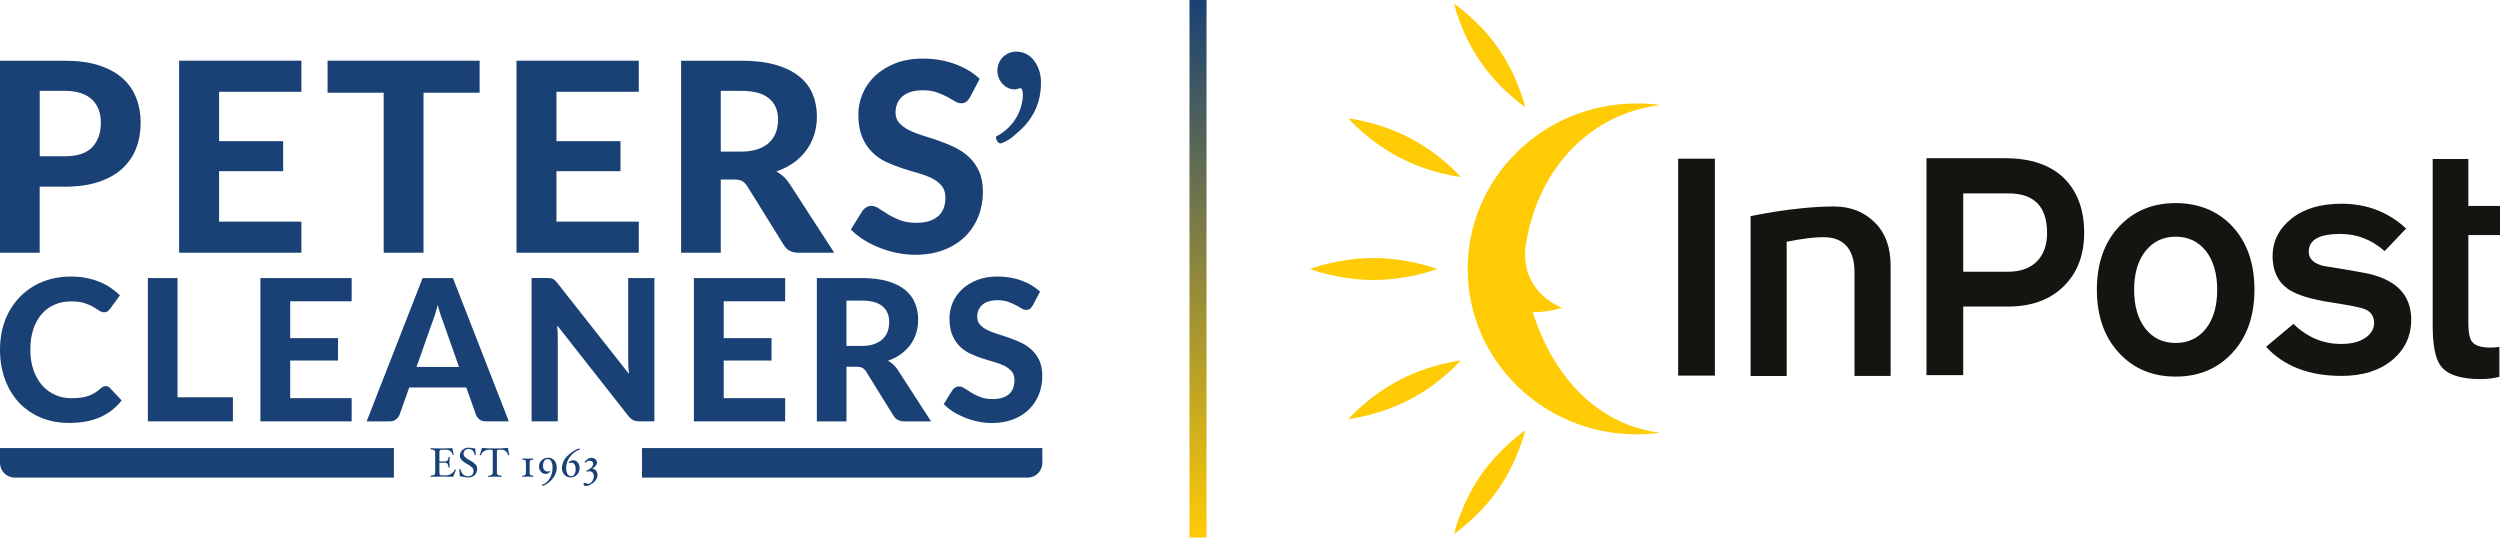
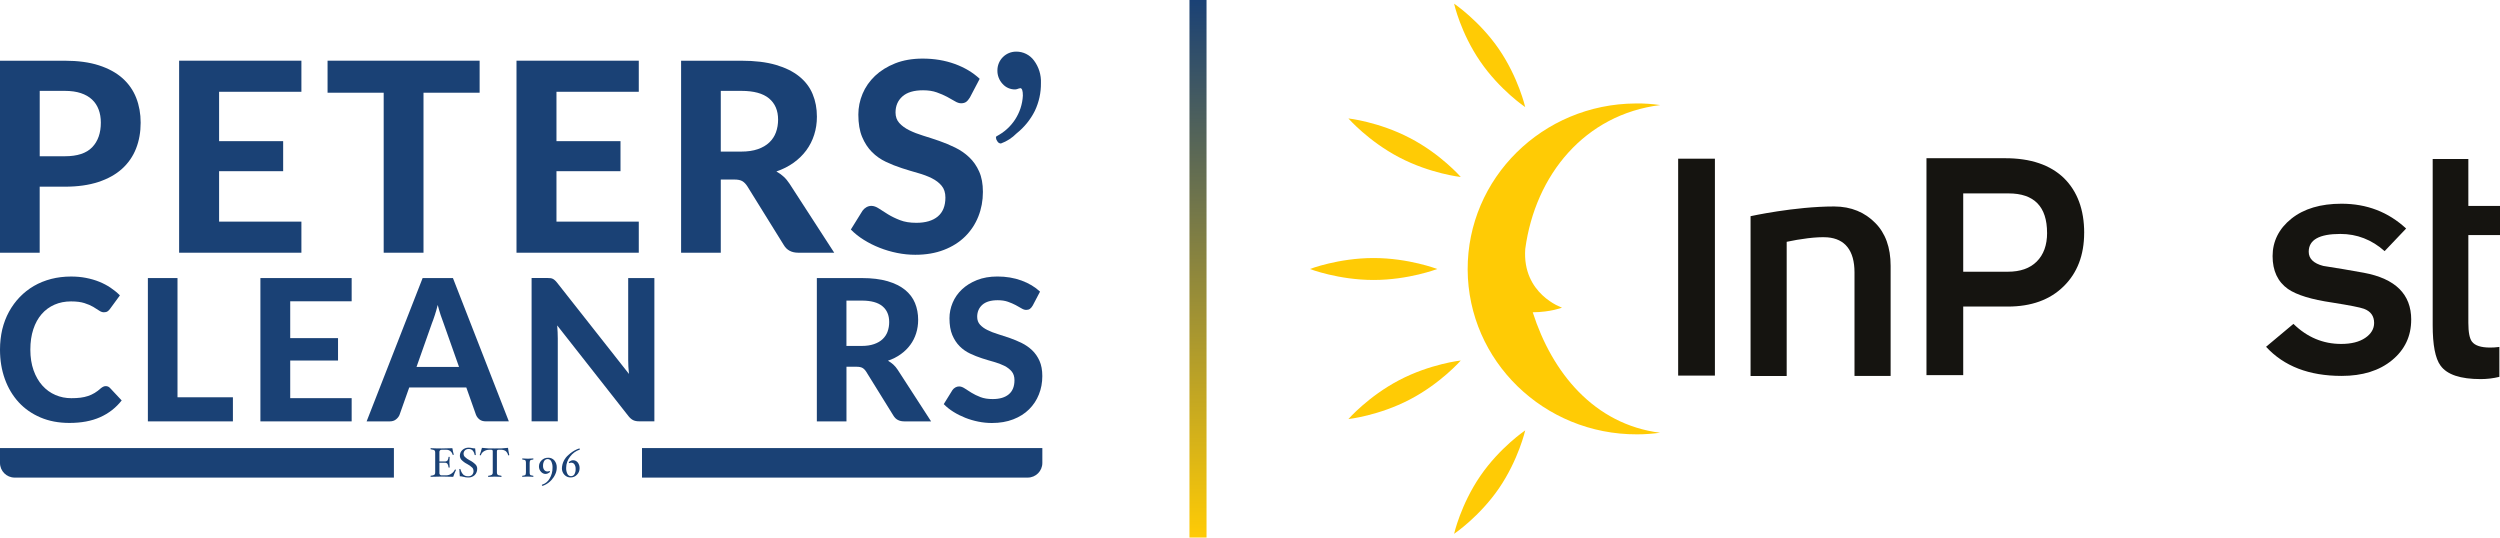
<svg xmlns="http://www.w3.org/2000/svg" viewBox="0 0 800 172" data-name="Layer 1" id="Layer_1">
  <defs>
    <style>
      .cls-1 {
        fill: #ffcb05;
      }

      .cls-2 {
        fill: #1a4175;
      }

      .cls-3 {
        fill: url(#linear-gradient);
      }

      .cls-4 {
        fill: #151410;
      }
    </style>
    <linearGradient gradientUnits="userSpaceOnUse" y2="172" x2="383.36" y1="0" x1="383.36" id="linear-gradient">
      <stop stop-color="#1a4175" offset="0" />
      <stop stop-color="#ffcb05" offset="1" />
    </linearGradient>
  </defs>
  <rect height="172" width="5.46" y="0" x="380.63" class="cls-3" />
  <g>
    <path d="M12.7,59.74h8.05c4.09,0,7.66-.5,10.71-1.5,3.05-1,5.58-2.41,7.58-4.21,2-1.81,3.5-3.97,4.49-6.48.99-2.51,1.48-5.28,1.48-8.3,0-2.85-.47-5.49-1.42-7.92-.95-2.43-2.41-4.52-4.38-6.29-1.98-1.76-4.5-3.14-7.56-4.13-3.06-.99-6.7-1.48-10.9-1.48H0v61.44h12.7v-21.13ZM12.7,29.08h8.05c1.98,0,3.68.24,5.12.72,1.44.48,2.63,1.16,3.58,2.05.95.89,1.65,1.96,2.12,3.22.47,1.26.7,2.65.7,4.17,0,3.33-.93,5.96-2.77,7.88-1.85,1.92-4.76,2.88-8.74,2.88h-8.05v-20.92Z" class="cls-2" />
    <polygon points="96.45 70.92 70.11 70.92 70.11 54.78 90.61 54.78 90.61 45.17 70.11 45.17 70.11 29.37 96.45 29.37 96.45 19.42 57.32 19.42 57.32 80.87 96.45 80.87 96.45 70.92" class="cls-2" />
    <polygon points="122.78 80.87 135.52 80.87 135.52 29.67 153.48 29.67 153.48 19.42 104.82 19.42 104.82 29.67 122.78 29.67 122.78 80.87" class="cls-2" />
    <polygon points="204.41 70.92 178.07 70.92 178.07 54.78 198.56 54.78 198.56 45.17 178.07 45.17 178.07 29.37 204.41 29.37 204.41 19.42 165.28 19.42 165.28 80.87 204.41 80.87 204.41 70.92" class="cls-2" />
    <path d="M230.65,57.45h4.32c1.13,0,1.98.17,2.56.51.58.34,1.11.88,1.59,1.61l11.69,18.84c.96,1.64,2.51,2.46,4.66,2.46h11.48l-14.31-22.1c-.57-.87-1.2-1.63-1.91-2.27-.71-.64-1.47-1.18-2.29-1.63,2.06-.71,3.9-1.64,5.51-2.79,1.61-1.16,2.96-2.48,4.07-3.98,1.1-1.5,1.94-3.15,2.52-4.98.58-1.82.87-3.75.87-5.78,0-2.63-.45-5.03-1.36-7.22-.9-2.19-2.33-4.07-4.28-5.65-1.95-1.58-4.45-2.82-7.5-3.71-3.05-.89-6.72-1.33-11.01-1.33h-19.31v61.44h12.7v-23.42ZM230.65,29.08h6.61c3.95,0,6.89.8,8.83,2.41,1.93,1.61,2.9,3.87,2.9,6.77,0,1.47-.23,2.82-.68,4.07-.45,1.24-1.16,2.32-2.12,3.24-.96.92-2.19,1.64-3.68,2.16-1.5.52-3.28.78-5.34.78h-6.52v-19.44Z" class="cls-2" />
    <path d="M293.23,71.3c-2.03,0-3.78-.28-5.23-.85-1.45-.56-2.73-1.19-3.83-1.86-1.1-.68-2.07-1.3-2.92-1.86-.85-.56-1.65-.85-2.41-.85-.57,0-1.1.15-1.61.44-.51.3-.92.67-1.23,1.12l-3.73,6.01c1.19,1.21,2.57,2.32,4.15,3.3,1.58.99,3.27,1.84,5.06,2.54,1.79.71,3.66,1.26,5.59,1.65,1.93.39,3.87.59,5.82.59,3.41,0,6.47-.52,9.17-1.57,2.7-1.04,4.96-2.48,6.8-4.3,1.83-1.82,3.24-3.95,4.21-6.39.97-2.44,1.46-5.06,1.46-7.86,0-2.57-.4-4.75-1.21-6.54-.8-1.79-1.86-3.31-3.18-4.55-1.31-1.24-2.8-2.27-4.47-3.09-1.67-.82-3.37-1.53-5.12-2.14-1.75-.61-3.46-1.16-5.12-1.67-1.67-.51-3.15-1.09-4.47-1.74-1.31-.65-2.37-1.42-3.18-2.31-.8-.89-1.21-2.01-1.21-3.37,0-2.12.73-3.83,2.2-5.14,1.47-1.31,3.67-1.97,6.61-1.97,1.67,0,3.12.22,4.36.66,1.24.44,2.34.91,3.3,1.42.96.51,1.8.98,2.52,1.42.72.44,1.39.66,2.01.66s1.18-.15,1.59-.44c.41-.3.81-.77,1.21-1.42l3.13-5.97c-2.17-2.03-4.84-3.62-7.98-4.76-3.15-1.14-6.57-1.71-10.27-1.71-3.3,0-6.23.51-8.79,1.52-2.56,1.02-4.71,2.36-6.46,4.02-1.75,1.67-3.08,3.57-3.98,5.72-.9,2.15-1.35,4.36-1.35,6.65,0,2.85.4,5.24,1.21,7.16.8,1.92,1.86,3.53,3.15,4.83,1.3,1.3,2.78,2.34,4.45,3.13,1.67.79,3.37,1.47,5.12,2.03,1.75.57,3.46,1.08,5.12,1.55,1.67.47,3.15,1.02,4.45,1.67,1.3.65,2.35,1.45,3.15,2.41.8.96,1.21,2.22,1.21,3.77,0,2.68-.81,4.7-2.43,6.06-1.62,1.35-3.92,2.03-6.88,2.03Z" class="cls-2" />
    <path d="M5.97,128.71c1.92,2.09,4.25,3.71,6.99,4.88,2.74,1.17,5.83,1.75,9.26,1.75,3.79,0,7.06-.61,9.81-1.83,2.75-1.22,5.05-3.01,6.91-5.37l-3.76-4.01c-.36-.38-.8-.57-1.33-.57-.3,0-.57.06-.82.19-.25.13-.5.28-.73.47-.67.61-1.34,1.12-2.01,1.52-.66.4-1.37.73-2.12.98-.75.25-1.56.43-2.43.54-.87.11-1.85.16-2.92.16-1.81,0-3.51-.34-5.1-1.03-1.59-.68-2.98-1.69-4.17-3.02-1.19-1.33-2.13-2.96-2.81-4.88-.68-1.93-1.03-4.12-1.03-6.59s.32-4.62.95-6.54c.63-1.92,1.52-3.53,2.67-4.85,1.15-1.32,2.52-2.32,4.12-3.02,1.6-.7,3.36-1.04,5.28-1.04,1.73,0,3.16.18,4.28.54,1.13.36,2.06.76,2.81,1.2.75.44,1.38.84,1.9,1.2.52.36,1.03.54,1.53.54s.91-.11,1.2-.32c.29-.21.54-.45.73-.73l3.19-4.36c-.88-.89-1.88-1.7-2.99-2.45-1.11-.75-2.31-1.38-3.62-1.91-1.31-.53-2.71-.94-4.22-1.23-1.51-.3-3.1-.44-4.79-.44-2.26,0-4.38.26-6.37.77-1.99.52-3.83,1.26-5.52,2.24-1.69.98-3.2,2.17-4.54,3.56-1.34,1.39-2.48,2.95-3.43,4.68-.95,1.73-1.67,3.62-2.17,5.67C.25,107.45,0,109.62,0,111.89,0,115.29.52,118.42,1.55,121.28c1.03,2.87,2.51,5.34,4.42,7.43Z" class="cls-2" />
    <polygon points="74.53 127.13 56.8 127.13 56.8 88.98 47.32 88.98 47.32 134.84 74.53 134.84 74.53 127.13" class="cls-2" />
    <polygon points="112.53 96.41 112.53 88.98 83.33 88.98 83.33 134.84 112.53 134.84 112.53 127.41 92.87 127.41 92.87 115.37 108.17 115.37 108.17 108.2 92.87 108.2 92.87 96.41 112.53 96.41" class="cls-2" />
    <path d="M162.83,134.84l-17.89-45.86h-9.7l-17.92,45.86h7.43c.8,0,1.46-.22,1.99-.65.53-.43.9-.91,1.11-1.44l3.1-8.76h18.27l3.1,8.76c.25.61.64,1.11,1.15,1.5.52.39,1.18.58,2.01.58h7.36ZM133.28,117.43l4.93-13.97c.29-.74.61-1.61.93-2.61.33-1,.64-2.09.93-3.27.3,1.16.61,2.23.93,3.22.33.99.64,1.85.93,2.59l4.96,14.03h-13.62Z" class="cls-2" />
    <path d="M209.4,88.98h-8.38v26.23c0,.67.02,1.39.06,2.13.04.75.11,1.52.19,2.32l-23.01-29.21c-.25-.32-.48-.57-.7-.76-.21-.19-.43-.34-.66-.46-.23-.12-.49-.19-.77-.22-.28-.03-.63-.05-1.03-.05h-4.99v45.86h8.38v-26.52c0-.61-.02-1.27-.05-1.99-.03-.72-.08-1.44-.14-2.18l22.85,29.08c.48.59.98,1.01,1.49,1.25.51.24,1.13.36,1.86.36h4.9v-45.86Z" class="cls-2" />
-     <polygon points="251.25 96.41 251.25 88.98 222.05 88.98 222.05 134.84 251.25 134.84 251.25 127.41 231.59 127.41 231.59 115.37 246.89 115.37 246.89 108.2 231.59 108.2 231.59 96.41 251.25 96.41" class="cls-2" />
    <path d="M291.28,110.38c.82-1.12,1.45-2.35,1.88-3.71.43-1.36.65-2.8.65-4.31,0-1.96-.34-3.76-1.01-5.39-.67-1.63-1.74-3.04-3.19-4.22-1.45-1.18-3.32-2.1-5.59-2.77-2.28-.66-5.02-1-8.22-1h-14.41v45.86h9.48v-17.48h3.22c.84,0,1.48.13,1.91.38.43.25.83.65,1.18,1.2l8.72,14.07c.72,1.22,1.88,1.83,3.48,1.83h8.57l-10.68-16.5c-.42-.65-.9-1.22-1.42-1.69-.53-.47-1.1-.88-1.71-1.22,1.54-.53,2.91-1.22,4.11-2.09,1.2-.86,2.21-1.85,3.03-2.97ZM284.04,106.08c-.34.93-.86,1.73-1.58,2.42-.72.69-1.63,1.22-2.75,1.61-1.12.39-2.44.59-3.98.59h-4.87v-14.51h4.93c2.95,0,5.15.6,6.59,1.8,1.44,1.2,2.16,2.89,2.16,5.06,0,1.1-.17,2.11-.51,3.03Z" class="cls-2" />
    <path d="M317.64,127.7c-1.52,0-2.82-.21-3.9-.63-1.09-.42-2.04-.89-2.86-1.39-.82-.51-1.55-.97-2.18-1.39-.63-.42-1.23-.63-1.8-.63-.42,0-.82.11-1.2.33-.38.22-.69.5-.92.84l-2.78,4.49c.88.91,1.92,1.73,3.1,2.47,1.18.74,2.44,1.37,3.78,1.9,1.34.53,2.73.94,4.17,1.23,1.44.29,2.89.44,4.35.44,2.55,0,4.83-.39,6.84-1.17,2.01-.78,3.7-1.85,5.07-3.21,1.37-1.36,2.42-2.95,3.14-4.77.73-1.82,1.09-3.78,1.09-5.86,0-1.92-.3-3.54-.9-4.88-.6-1.34-1.39-2.47-2.37-3.4-.98-.93-2.09-1.7-3.33-2.31-1.24-.61-2.52-1.14-3.82-1.6-1.31-.45-2.58-.87-3.82-1.25-1.24-.38-2.35-.81-3.33-1.3-.98-.48-1.77-1.06-2.37-1.72-.6-.66-.9-1.5-.9-2.51,0-1.58.55-2.86,1.64-3.84,1.1-.98,2.74-1.47,4.93-1.47,1.24,0,2.33.16,3.26.49.93.33,1.75.68,2.47,1.06.72.38,1.34.73,1.88,1.06.54.33,1.04.49,1.5.49s.88-.11,1.19-.33c.31-.22.61-.57.9-1.06l2.34-4.46c-1.62-1.52-3.61-2.7-5.96-3.56-2.35-.85-4.9-1.28-7.66-1.28-2.47,0-4.65.38-6.56,1.14-1.91.76-3.51,1.76-4.82,3-1.31,1.24-2.3,2.67-2.97,4.27-.67,1.6-1.01,3.26-1.01,4.96,0,2.13.3,3.91.9,5.34.6,1.43,1.39,2.63,2.35,3.6s2.08,1.75,3.32,2.34c1.24.59,2.52,1.1,3.82,1.52,1.31.42,2.58.81,3.83,1.15,1.24.35,2.35.76,3.32,1.25.97.48,1.75,1.09,2.36,1.8.6.72.9,1.65.9,2.81,0,2-.61,3.51-1.82,4.52-1.21,1.01-2.92,1.52-5.14,1.52Z" class="cls-2" />
    <path d="M0,148.14c0,2.59,2.1,4.69,4.69,4.69h121.36v-9.44H0v4.75Z" class="cls-2" />
    <path d="M205.44,152.83h123.42c2.59,0,4.69-2.1,4.69-4.69v-4.75h-128.11v9.44Z" class="cls-2" />
    <path d="M145.65,150.26s-.09.02-.11.06c-.26.52-.65.97-1.14,1.28-.46.32-1.01.5-1.57.51h-1.45c-.07,0-.13,0-.2,0-.37-.06-.63-.41-.57-.78v-3.25h1.68c.33-.04.66.08.89.32.21.34.33.73.35,1.13,0,.07.06.11.18.11s.18-.04.18-.11c0-.22-.01-.52-.04-.85-.03-.32-.04-.59-.04-.79s.01-.45.04-.78c.03-.33.04-.61.04-.83,0-.07-.06-.11-.18-.11s-.18.03-.18.11c-.02.38-.13.75-.33,1.08-.24.23-.58.34-.91.3h-1.68v-2.94c-.01-.06-.01-.13,0-.2.05-.38.4-.65.77-.6h1.35c.99-.06,1.87.6,2.1,1.56.02.06.08.1.14.09.15,0,.23-.04.23-.13-.19-.66-.34-1.34-.44-2.02-1.12.05-2.27.08-3.44.08-1.17,0-2.32-.02-3.44-.08-.07,0-.11.06-.11.18s.03.18.11.18c.29.03.58.09.86.18.17.05.31.16.41.3.09.2.13.42.11.64v6.21c.02.22-.02.44-.12.65-.1.14-.24.24-.41.29-.27.09-.56.15-.85.17-.07,0-.11.05-.11.18s.03.18.11.18c1.67-.05,2.86-.08,3.57-.08s1.9.03,3.58.08c.25-.74.54-1.47.88-2.18,0-.05-.04-.1-.08-.12-.05-.03-.11-.05-.17-.05Z" class="cls-2" />
    <path d="M150.32,147.31c-.59-.3-1.13-.68-1.61-1.14-.23-.24-.36-.56-.37-.89-.02-.44.14-.86.44-1.17.32-.3.75-.46,1.19-.43.45-.03.9.13,1.24.43.35.4.59.89.67,1.42.01.07.09.11.2.11s.17-.03.17-.11c-.08-.59-.15-1.27-.2-2.04-.33,0-.66-.04-.98-.11-.35-.08-.71-.12-1.07-.13-.75-.03-1.48.24-2.03.74-.52.46-.82,1.12-.81,1.82,0,.46.16.91.44,1.27.54.57,1.18,1.05,1.89,1.4.61.31,1.16.71,1.65,1.18.24.27.38.63.39.99.03.47-.13.94-.44,1.29-.33.32-.79.49-1.25.46-.57.04-1.13-.14-1.57-.5-.46-.48-.77-1.08-.92-1.73-.02-.07-.1-.12-.17-.11-.14,0-.2.04-.2.11.08.74.13,1.49.16,2.23.42.02.83.08,1.23.2.46.13.94.19,1.42.2.78.04,1.55-.24,2.12-.77.54-.56.82-1.31.79-2.09,0-.45-.17-.88-.45-1.22-.56-.58-1.21-1.06-1.92-1.42Z" class="cls-2" />
    <path d="M158.36,143.5c-1.38.04-2.77-.02-4.14-.19-.22.84-.46,1.59-.71,2.26,0,.1.08.14.23.14.07,0,.13-.04.15-.1.17-.52.53-.95,1-1.22.51-.31,1.1-.48,1.7-.47h.52c.16-.02.32.02.45.11.09.11.14.25.12.4v6.7c.04.3-.07.6-.29.81-.34.18-.71.28-1.1.3-.07,0-.11.05-.11.18s.04.18.11.18c.3,0,.67-.01,1.06-.04.39-.03.74-.04,1-.04s.57.01.98.04c.41.03.77.04,1.06.04.07-.01.11-.08.11-.18s-.04-.17-.11-.18c-.29-.03-.57-.09-.85-.17-.16-.05-.31-.16-.41-.3-.09-.2-.13-.42-.12-.64v-6.7c-.02-.14.03-.29.12-.4.13-.08.29-.12.44-.11h.63c.55-.04,1.11.1,1.58.39.41.34.69.8.81,1.32.01.06.07.1.13.09.16,0,.24-.04.24-.13-.2-.95-.34-1.7-.4-2.28-1.4.17-2.82.23-4.23.19Z" class="cls-2" />
    <path d="M169.57,147.54c.04-.13.12-.24.23-.31.22-.09.46-.15.7-.16.13-.01.2-.07.2-.19s-.03-.18-.09-.18c-.19,0-.43.01-.81.04-.39.03-.68.04-.9.04s-.52-.01-.91-.04c-.35-.03-.61-.04-.79-.04-.07,0-.11.06-.11.18,0,.05,0,.1.04.14.05.03.11.05.17.05.22.02.43.06.64.13.13.06.23.16.27.29.07.2.1.42.09.63v3.05c0,.2-.02.39-.07.58-.03.12-.11.23-.22.3-.21.1-.44.15-.68.16-.07,0-.14.02-.2.05-.03.02-.05.07-.05.14,0,.12.04.18.11.18.18,0,.45-.01.79-.04.39-.03.69-.04.91-.04s.55.01.9.04c.36.03.63.04.81.04.06,0,.09-.06.09-.18,0-.08-.02-.13-.04-.15-.06-.03-.12-.04-.19-.04-.21-.02-.42-.06-.62-.13-.12-.06-.22-.16-.27-.29-.06-.2-.09-.42-.08-.63v-3.05c0-.2.02-.4.07-.59Z" class="cls-2" />
    <path d="M175.36,146.48c-.77-.02-1.51.28-2.05.82-.54.51-.85,1.22-.84,1.97-.01.63.21,1.23.64,1.69.38.45.93.71,1.52.7.32-.01.62-.11.89-.28.32-.18.49-.32.49-.41,0-.06-.03-.12-.07-.16-.03-.05-.09-.07-.14-.08h-.05c-.17.1-.36.15-.56.14-.41.02-.8-.17-1.04-.49-.27-.37-.4-.82-.38-1.27-.03-.57.1-1.14.39-1.64.13-.19.3-.34.51-.44.64-.31,1.41-.04,1.73.6.3.62.44,1.31.41,2.01.02,1.24-.3,2.46-.94,3.52-.52.93-1.38,1.63-2.41,1.94-.04.01-.06.06-.06.13,0,.06.02.11.05.16.03.05.06.08.11.08.25-.05.5-.14.73-.26.4-.18.78-.4,1.14-.67.37-.27.71-.58,1.03-.92.52-.57.95-1.22,1.26-1.93.29-.65.44-1.35.44-2.05.04-.83-.23-1.65-.75-2.29-.5-.58-1.24-.91-2.01-.88Z" class="cls-2" />
    <path d="M185.38,143.52c-.29.06-.57.16-.83.29-.47.21-.92.45-1.34.74-.44.29-.86.62-1.24.98-1.3,1.06-2.09,2.62-2.16,4.3-.02.77.26,1.52.79,2.09.51.57,1.24.88,2,.86.77.01,1.51-.3,2.03-.87.54-.54.84-1.27.84-2.03.03-.68-.18-1.35-.59-1.89-.37-.47-.95-.74-1.55-.72-.31.01-.61.11-.87.28-.31.19-.46.32-.46.41,0,.06.03.11.07.15.03.05.09.08.15.08h.06c.16-.09.33-.13.51-.13.41-.01.8.18,1.03.53.27.43.41.94.38,1.45.04.6-.1,1.2-.38,1.72-.22.39-.65.62-1.1.61-.48,0-.93-.27-1.14-.7-.3-.61-.44-1.28-.41-1.95,0-1.3.44-2.57,1.25-3.59.77-1.05,1.85-1.84,3.08-2.25.03-.01.05-.05.05-.12,0-.16-.05-.24-.15-.25Z" class="cls-2" />
-     <path d="M189.55,149.96c.43-.26.81-.59,1.13-.98.22-.28.34-.62.35-.97,0-.41-.2-.8-.52-1.06-.33-.3-.77-.47-1.22-.46-.33,0-.66.09-.95.24-.33.16-.62.39-.87.66-.26.28-.39.46-.39.55,0,.05.03.09.07.12.04.04.1.06.15.06.04,0,.09-.02.11-.05.31-.43.81-.66,1.33-.63.29-.01.57.08.78.27.2.18.31.43.3.69,0,.81-.7,1.56-2.11,2.23-.04.02-.06.06-.05.11,0,.06.02.11.06.16.03.04.08.07.13.08h.03c.24-.13.5-.19.77-.18.38,0,.74.16.98.44.26.3.4.69.39,1.08,0,.63-.19,1.24-.56,1.75-.28.46-.77.75-1.31.77-.14-.01-.28-.06-.41-.13-.17-.09-.36-.15-.55-.16-.31,0-.47.14-.47.43,0,.35.3.53.89.53.56-.05,1.1-.24,1.56-.56.58-.33,1.09-.78,1.48-1.32.34-.45.54-.99.55-1.56.03-.52-.13-1.03-.44-1.45-.31-.38-.76-.61-1.25-.65Z" class="cls-2" />
    <path d="M320.29,45.92c1.89-.69,3.6-1.8,5.01-3.23,2.46-1.96,4.46-4.42,5.86-7.23,1.32-2.79,1.98-5.83,1.94-8.92.1-2.58-.68-5.11-2.23-7.18-1.33-1.81-3.46-2.87-5.71-2.84-3.31,0-5.99,2.68-5.99,5.99-.04,1.59.55,3.14,1.63,4.31,1.02,1.17,2.5,1.82,4.05,1.8.36-.02.71-.11,1.04-.26l.6-.15c.55,0,.83.81.83,2.39-.29,5.55-3.52,10.51-8.48,13.02l-.15.41c.04.44.2.85.47,1.2.23.41.66.68,1.14.69Z" class="cls-2" />
  </g>
  <g>
    <path d="M459.91,86.08s-9.12,3.51-20.37,3.51-20.37-3.51-20.37-3.51c0,0,9.12-3.51,20.37-3.51s20.37,3.51,20.37,3.51" class="cls-1" />
    <path d="M488.07,34.28s-8.1-5.45-14.36-14.57c-6.32-9.17-8.4-18.54-8.4-18.54,0,0,8.1,5.45,14.36,14.57,6.26,9.17,8.4,18.54,8.4,18.54" class="cls-1" />
    <path d="M467.45,56.64s-9.73-1.07-19.66-6.26c-9.93-5.19-16.3-12.48-16.3-12.48,0,0,9.73,1.07,19.66,6.26,9.93,5.14,16.3,12.48,16.3,12.48" class="cls-1" />
    <path d="M490.47,99.93c5.75-.05,9.37-1.48,9.37-1.48,0,0-12.78-4.33-11.76-18.79,3.21-23.78,19.1-43.03,43.19-46.04-2.55-.36-5.14-.56-7.84-.51-29.84.15-53.88,23.94-53.78,53.17.15,29.23,24.39,52.81,54.24,52.71,2.5,0,4.94-.2,7.33-.51-21.13-2.7-34.58-19.25-40.74-38.55" class="cls-1" />
    <path d="M488.07,137.72s-8.1,5.45-14.36,14.57c-6.26,9.11-8.4,18.54-8.4,18.54,0,0,8.1-5.45,14.36-14.57,6.26-9.17,8.4-18.54,8.4-18.54" class="cls-1" />
    <path d="M467.45,115.36s-9.73,1.07-19.66,6.26c-9.93,5.19-16.3,12.48-16.3,12.48,0,0,9.73-1.07,19.66-6.26,9.93-5.19,16.3-12.48,16.3-12.48" class="cls-1" />
    <path d="M605,120.3h-11.56v-33.15c0-6.98-3.05-10.75-8.66-11.2-3.46-.26-9.01.56-13.04,1.43v42.93h-11.56v-51.13s14.06-3.11,26.74-3.11c5.5,0,9.88,1.93,13.14,5.25,3.26,3.26,4.94,7.84,4.94,13.75v35.24Z" class="cls-4" />
    <path d="M799.75,120.6c-1.89.46-3.87.71-5.91.71-6.52,0-10.8-1.43-12.88-4.33-1.68-2.29-2.5-6.57-2.5-12.93v-53.17h11.41v15.02h10.13v9.32h-10.13v28.11c0,3.06.41,5.04,1.17,6.01.92,1.22,2.85,1.88,5.81,1.88.86,0,1.83-.05,2.95-.2v9.57h-.05Z" class="cls-4" />
    <rect height="69.41" width="11.76" y="50.78" x="537.01" class="cls-4" />
    <path d="M666.93,74.52c0,7.08-2.19,12.83-6.57,17.11-4.38,4.33-10.39,6.47-17.87,6.47h-14.26v21.95h-11.76V50.63h25.21c8.15,0,14.41,2.14,18.79,6.37,4.28,4.23,6.47,10.08,6.47,17.52M655.06,74.52c0-8.4-4.12-12.63-12.32-12.63h-14.51v25.06h14.31c3.92,0,7.03-1.07,9.22-3.26,2.19-2.19,3.31-5.25,3.31-9.17" class="cls-4" />
-     <path d="M721.42,92.7c0,8.35-2.34,15.07-7.03,20.17-4.69,5.09-10.75,7.64-18.18,7.64s-13.55-2.55-18.18-7.64c-4.69-5.09-7.03-11.82-7.03-20.17s2.34-15.07,7.03-20.12c4.68-5.04,10.75-7.59,18.18-7.59s13.6,2.55,18.28,7.59c4.63,5.09,6.93,11.76,6.93,20.12M709.5,92.75c0-5.25-1.22-9.37-3.61-12.43-2.45-3.06-5.66-4.58-9.68-4.58s-7.23,1.53-9.68,4.63c-2.44,3.11-3.61,7.23-3.61,12.37s1.22,9.37,3.61,12.43c2.44,3.06,5.65,4.58,9.68,4.58s7.23-1.53,9.68-4.58c2.39-3.06,3.61-7.18,3.61-12.43" class="cls-4" />
    <path d="M771.58,102.32c0,5.25-2.04,9.57-6.11,12.93-4.07,3.36-9.47,5.04-16.14,5.04-10.44,0-18.49-3.11-24.19-9.32l8.76-7.33c4.38,4.28,9.47,6.42,15.28,6.42,3.26,0,5.81-.66,7.69-1.93,1.88-1.27,2.85-2.9,2.85-4.79,0-2.19-1.07-3.72-3.26-4.53-1.27-.46-4.63-1.12-10.13-1.99-6.62-.97-11.31-2.39-14.16-4.33-3.31-2.34-4.94-5.86-4.94-10.54s1.99-8.76,6.01-11.97c4.02-3.21,9.37-4.79,16.04-4.79,8.1,0,14.97,2.65,20.68,7.94l-6.88,7.23c-4.12-3.67-8.86-5.5-14.16-5.5-6.77,0-10.13,1.88-10.13,5.7,0,2.19,1.53,3.72,4.64,4.53,4.38.66,8.71,1.43,12.98,2.19,10.13,1.89,15.18,6.88,15.18,15.02" class="cls-4" />
  </g>
</svg>